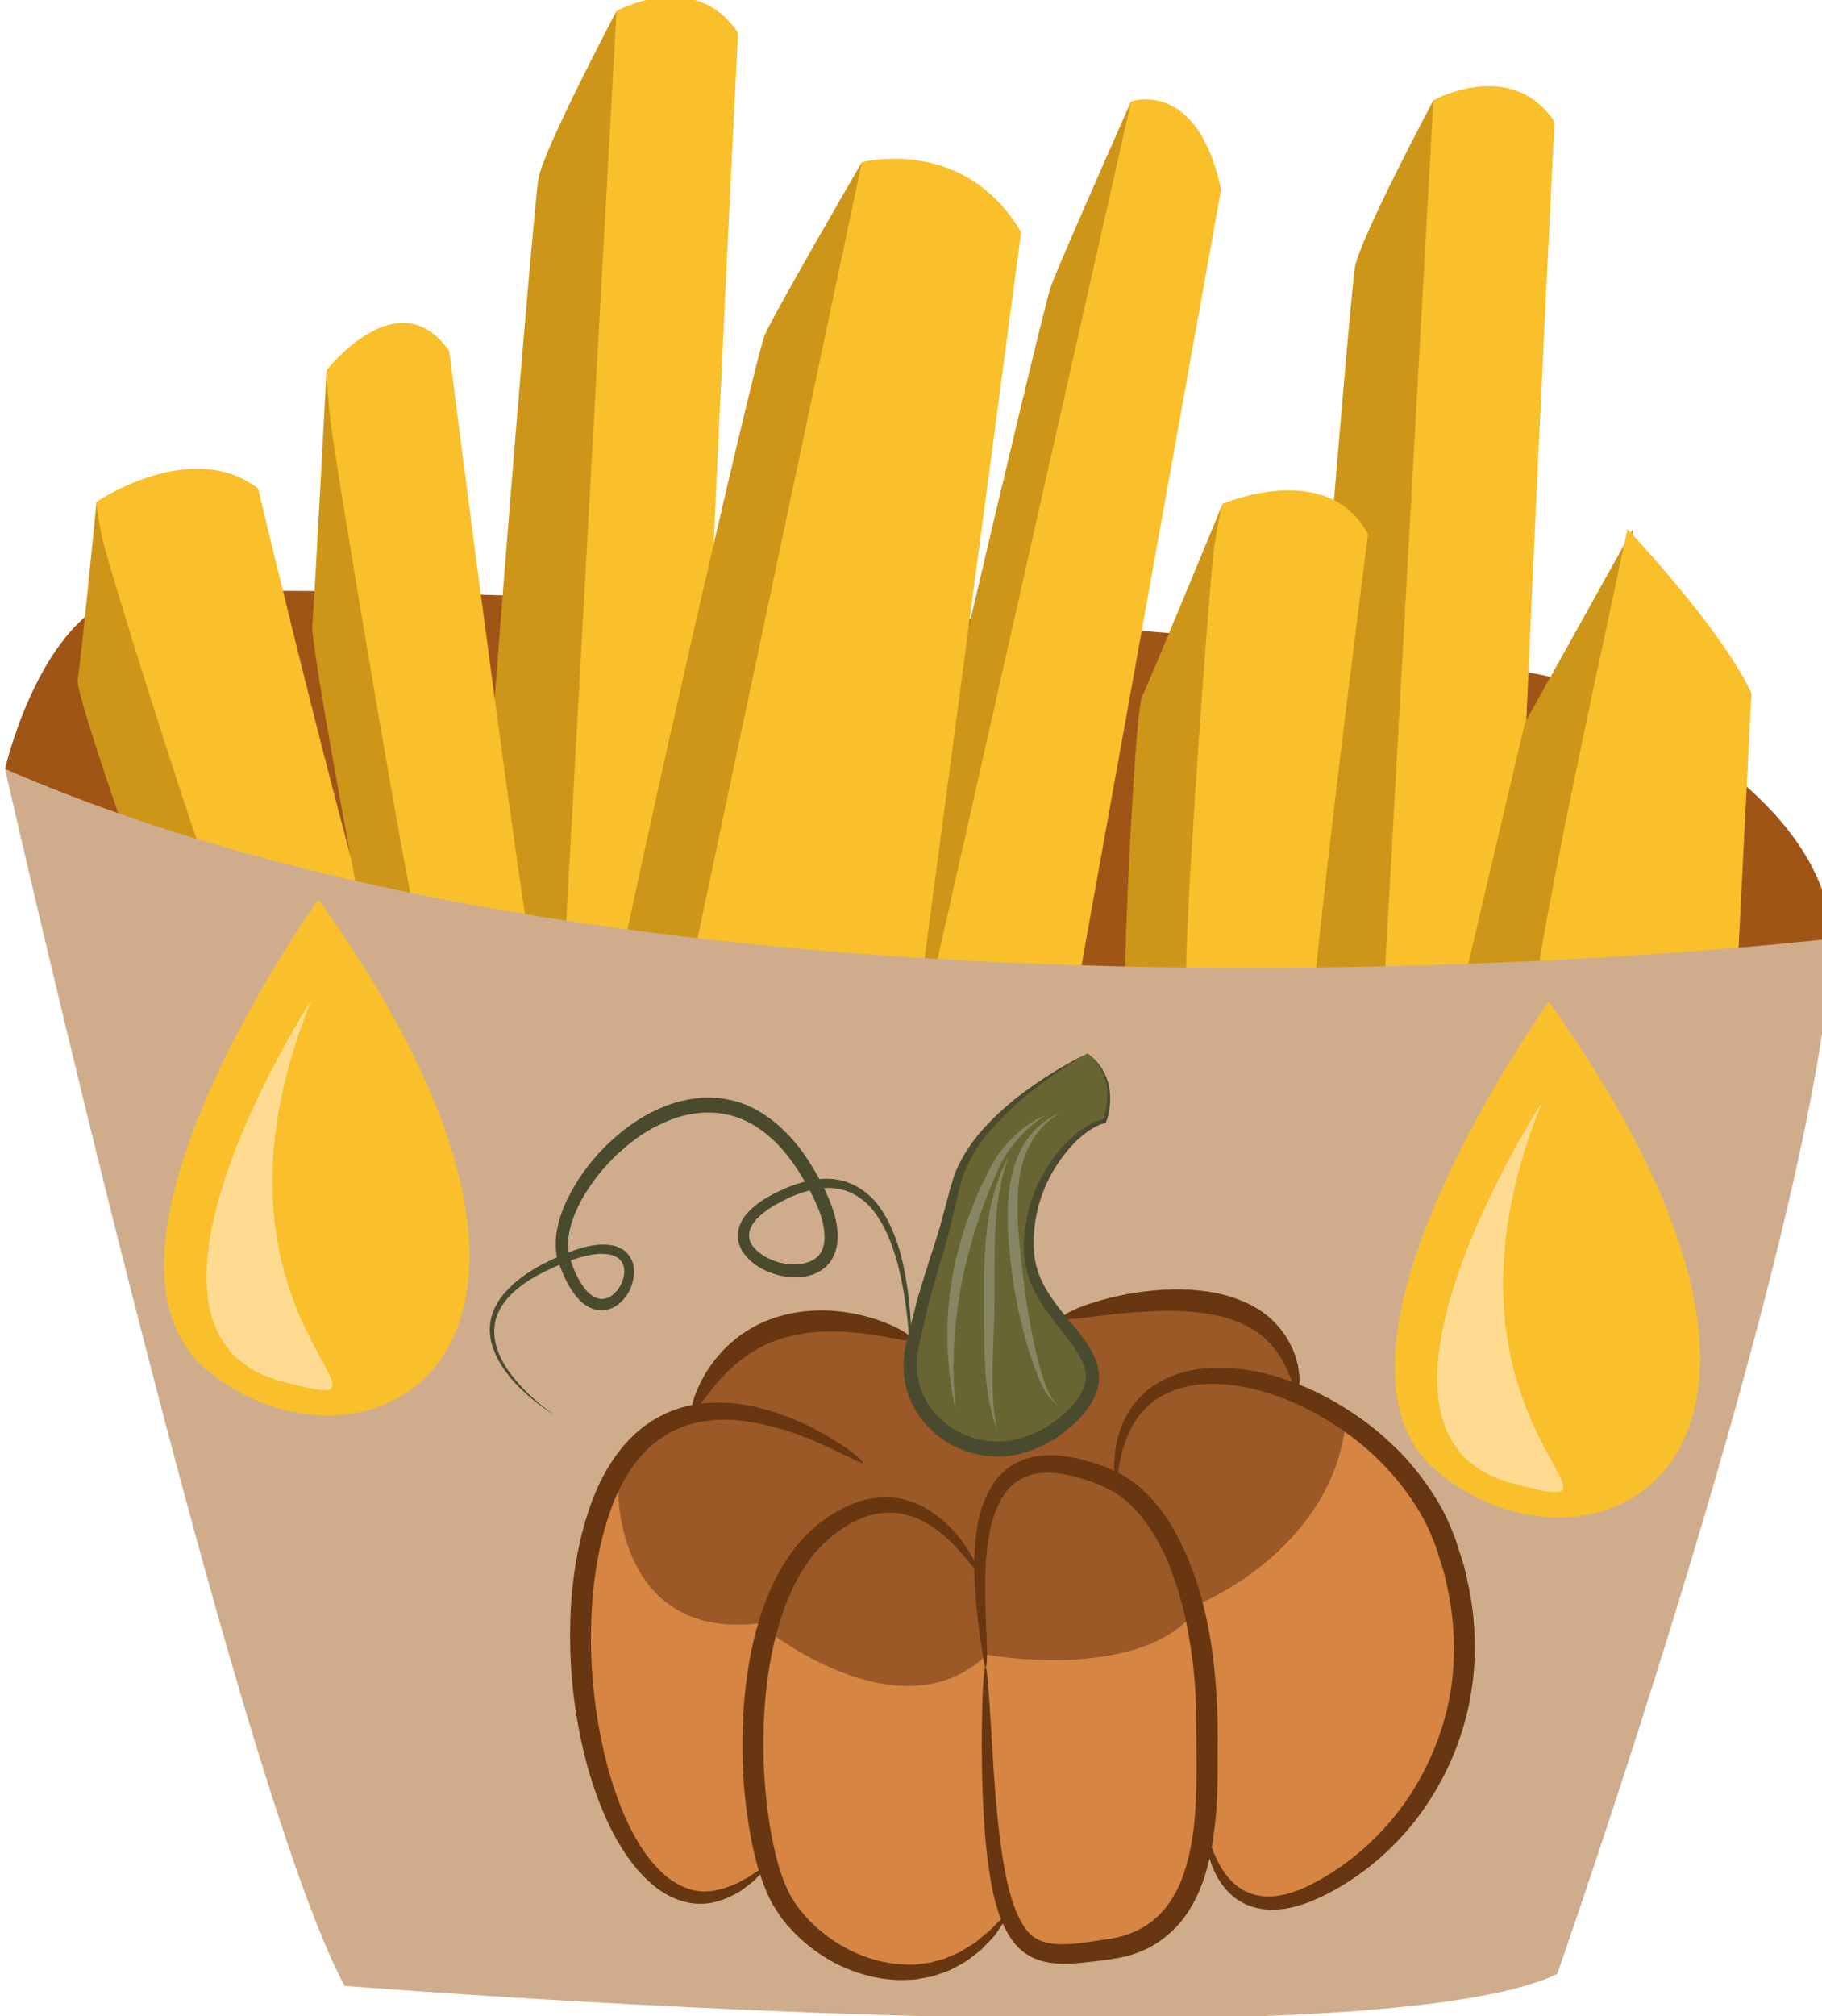
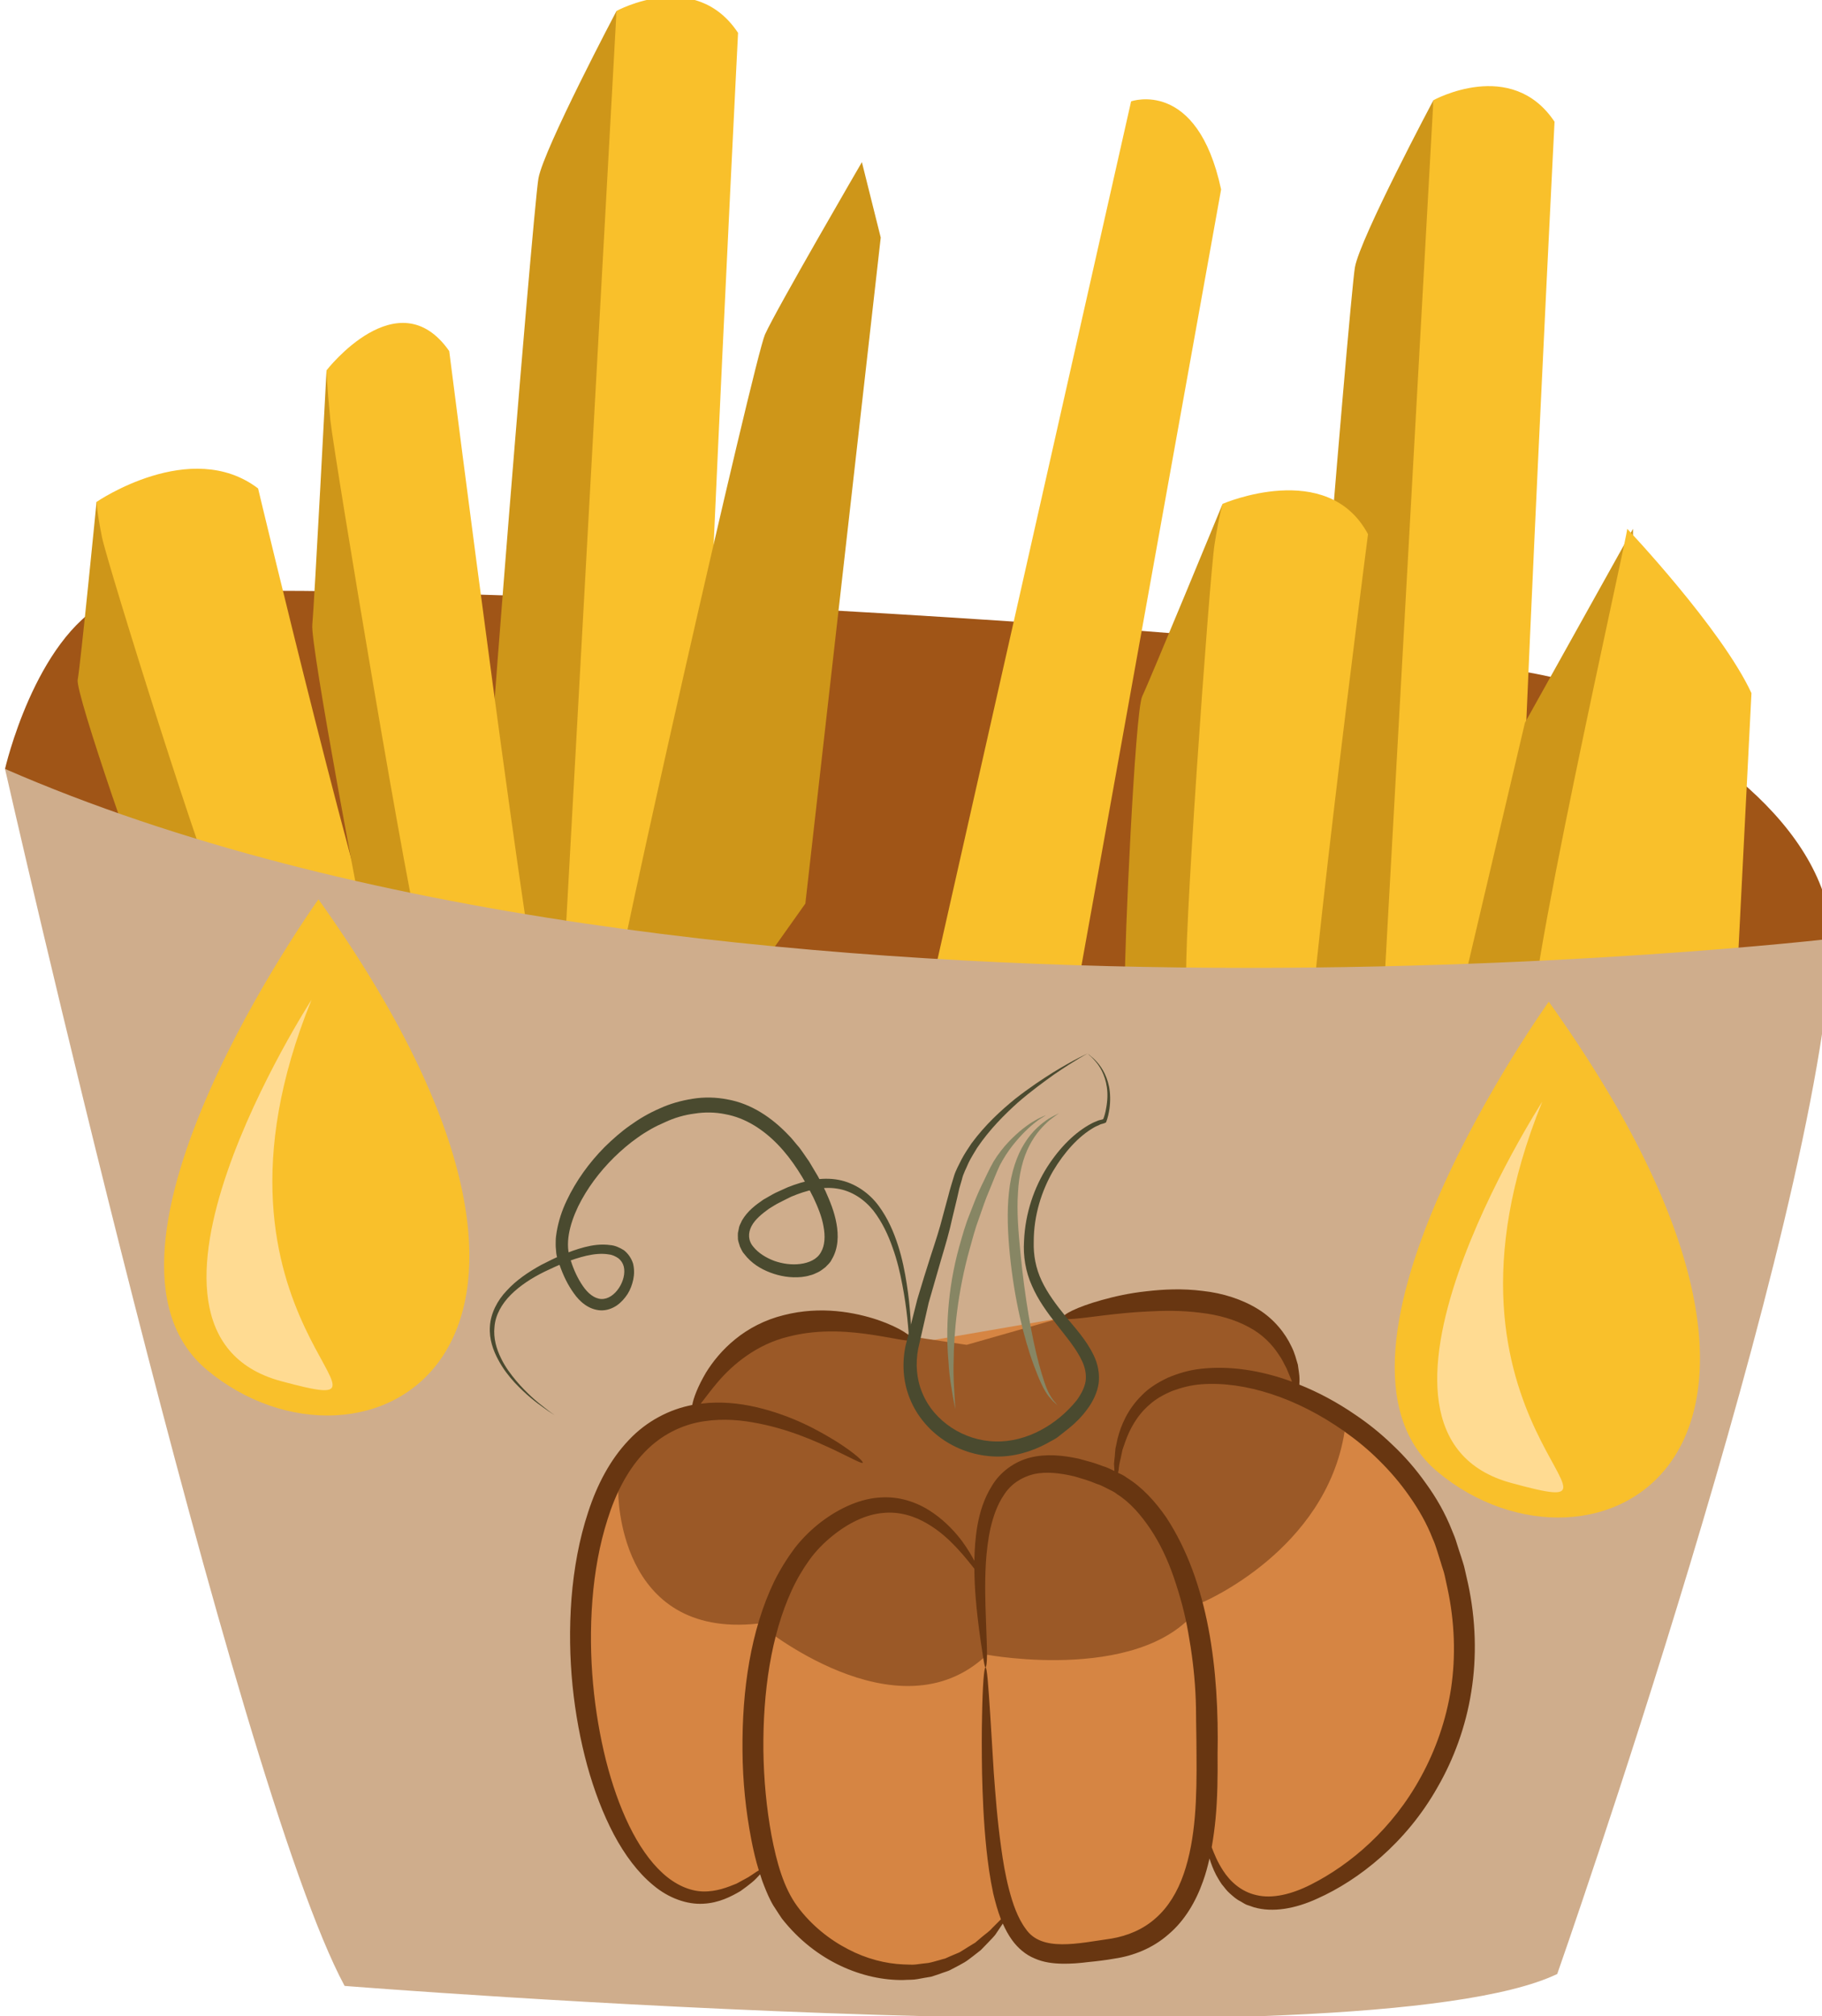
<svg xmlns="http://www.w3.org/2000/svg" xmlns:ns1="http://www.inkscape.org/namespaces/inkscape" xmlns:ns2="http://sodipodi.sourceforge.net/DTD/sodipodi-0.dtd" width="269.066mm" height="297.587mm" viewBox="0 0 269.066 297.587" version="1.1" id="svg8" ns1:version="0.92.4 (5da689c313, 2019-01-14)" ns2:docname="4711.svg">
  <defs id="defs2">
    <style type="text/css" id="style2">
    .fil5 {fill:#77401B;fill-rule:nonzero}
    .fil8 {fill:#774D31;fill-rule:nonzero}
    .fil9 {fill:#7CD6E0;fill-rule:nonzero}
    .fil7 {fill:#9B5C31;fill-rule:nonzero}
    .fil0 {fill:#A05517;fill-rule:nonzero}
    .fil2 {fill:#CE9619;fill-rule:nonzero}
    .fil3 {fill:#CFAD8C;fill-rule:nonzero}
    .fil6 {fill:#F48F42;fill-rule:nonzero}
    .fil4 {fill:#F5C29E;fill-rule:nonzero}
    .fil1 {fill:#F9C02B;fill-rule:nonzero}
   </style>
    <style type="text/css" id="style2-1">
    .str0 {stroke:white;stroke-width:70.56}
    .fil3 {fill:#4A4A2F;fill-rule:nonzero}
    .fil4 {fill:#686532;fill-rule:nonzero}
    .fil5 {fill:#878664;fill-rule:nonzero}
    .fil2 {fill:#C95700;fill-rule:nonzero}
    .fil1 {fill:#EC7703;fill-rule:nonzero}
    .fil0 {fill:white;fill-rule:nonzero}
   </style>
    <style type="text/css" id="style2-8">
    .fil3 {fill:#949B76;fill-rule:nonzero}
    .fil1 {fill:#C7D39F;fill-rule:nonzero}
    .fil0 {fill:#EA5215;fill-rule:nonzero}
    .fil2 {fill:#EF8137;fill-rule:nonzero}
   </style>
    <style type="text/css" id="style2-80">
    .fil1 {fill:#949B76;fill-rule:nonzero}
    .fil0 {fill:#EDC7A2;fill-rule:nonzero}
    .fil2 {fill:#F4DCC9;fill-rule:nonzero}
    .fil3 {fill:#F5E0D0;fill-rule:nonzero}
   </style>
    <style type="text/css" id="style2-6">
    .fil3 {fill:#4A4A2F;fill-rule:nonzero}
    .fil2 {fill:#683611;fill-rule:nonzero}
    .fil4 {fill:#686532;fill-rule:nonzero}
    .fil5 {fill:#878664;fill-rule:nonzero}
    .fil1 {fill:#9B5927;fill-rule:nonzero}
    .fil0 {fill:#D68543;fill-rule:nonzero}
   </style>
    <style type="text/css" id="style2-2">
    .fil5 {fill:#BA5E5B;fill-rule:nonzero}
    .fil3 {fill:#BD3B3B;fill-rule:nonzero}
    .fil1 {fill:#C2332E;fill-rule:nonzero}
    .fil0 {fill:#C95454;fill-rule:nonzero}
    .fil2 {fill:#E1DCC9;fill-rule:nonzero}
    .fil4 {fill:#F1EFD8;fill-rule:nonzero}
   </style>
    <style type="text/css" id="style2-25">
    .fil8 {fill:#6E3357;fill-rule:nonzero}
    .fil4 {fill:#89892E;fill-rule:nonzero}
    .fil3 {fill:#994374;fill-rule:nonzero}
    .fil1 {fill:#A3A549;fill-rule:nonzero}
    .fil5 {fill:#D0D354;fill-rule:nonzero}
    .fil0 {fill:#D6C2A1;fill-rule:nonzero}
    .fil6 {fill:#DADD5E;fill-rule:nonzero}
    .fil7 {fill:#E6D6BE;fill-rule:nonzero}
    .fil2 {fill:#F3E7D1;fill-rule:nonzero}
   </style>
    <style type="text/css" id="style2-82">
    .fil5 {fill:#77401B;fill-rule:nonzero}
    .fil8 {fill:#774D31;fill-rule:nonzero}
    .fil7 {fill:#9B5C31;fill-rule:nonzero}
    .fil0 {fill:#A05517;fill-rule:nonzero}
    .fil2 {fill:#CE9619;fill-rule:nonzero}
    .fil3 {fill:#CFAD8C;fill-rule:nonzero}
    .fil6 {fill:#F48F42;fill-rule:nonzero}
    .fil4 {fill:#F5C29E;fill-rule:nonzero}
    .fil1 {fill:#F9C02B;fill-rule:nonzero}
    .fil9 {fill:#FFDB92;fill-rule:nonzero}
   </style>
  </defs>
  <ns2:namedview id="base" pagecolor="#ffffff" bordercolor="#666666" borderopacity="1.0" ns1:pageopacity="0.0" ns1:pageshadow="2" ns1:zoom="0.35" ns1:cx="-390.47468" ns1:cy="668.47982" ns1:document-units="mm" ns1:current-layer="Vrstva_x0020_1" showgrid="false" ns1:window-width="2400" ns1:window-height="1321" ns1:window-x="-9" ns1:window-y="-9" ns1:window-maximized="1" />
  <g ns1:label="Vrstva 1" ns1:groupmode="layer" id="layer1" transform="translate(-73.075,-28.115)">
    <g ns1:label="Vrstva 1" ns1:groupmode="layer" transform="matrix(1.309,0,0,1.309,-405.636,-158.378)" id="layer1-6">
      <g ns1:label="Vrstva 1" ns1:groupmode="layer" transform="matrix(0.265,0,0,0.265,143.864,187.582)" id="layer1-0">
        <g ns1:label="Vrstva 1" ns1:groupmode="layer" transform="matrix(0.265,0,0,0.265,28.488,11.308)" id="layer1-7">
          <g transform="matrix(0.616,0,0,0.616,-6656.81,-7959.18)" id="Vrstva_x0020_1">
            <g transform="matrix(1.003,0,0,1.003,7612.977,-242.983)" id="Vrstva_x0020_1-7">
              <path ns1:connector-curvature="0" d="m 8136,14014 c 0,0 77,-337 266,-435 189,-98 3511,84 3826,217 315,133 645,365 659,659 l -2060,610 -1738,-400 z" style="fill:#a05517;fill-rule:nonzero" id="path7-2" class="fil0" />
              <path ns1:connector-curvature="0" d="m 9565,14960 c 0,0 147,-2845 161,-2916 0,0 204,-112 316,57 0,0 -133,2620 -105,2704 z" style="fill:#f9c02b;fill-rule:nonzero" id="path9-5" class="fil1" />
              <path ns1:connector-curvature="0" d="m 9726,12044 c 0,0 -189,358 -203,435 -14,77 -175,2032 -161,2130 l 203,351 z" style="fill:#ce9619;fill-rule:nonzero" id="path11-9" class="fil2" />
              <path ns1:connector-curvature="0" d="m 11689,15191 c 0,0 147,-2845 161,-2915 0,0 203,-112 315,56 0,0 -133,2620 -105,2705 z" style="fill:#f9c02b;fill-rule:nonzero" id="path13-7" class="fil1" />
              <path ns1:connector-curvature="0" d="m 11850,12276 c 0,0 -190,357 -204,434 -14,77 -175,2032 -161,2130 l 203,351 z" style="fill:#ce9619;fill-rule:nonzero" id="path15-4" class="fil2" />
              <path ns1:connector-curvature="0" d="m 8374,13320 c 0,0 -42,427 -49,462 -7,35 175,554 203,617 28,63 7,28 7,28 l 365,231 c 0,0 266,-70 238,-84 -28,-14 -294,-490 -294,-490 z" style="fill:#ce9619;fill-rule:nonzero" id="path17-5" class="fil2" />
              <path ns1:connector-curvature="0" d="m 8696,14357 c -28,-28 -294,-876 -308,-946 -14,-70 -14,-91 -14,-91 0,0 245,-168 420,-35 0,0 281,1177 344,1289 z" style="fill:#f9c02b;fill-rule:nonzero" id="path19-4" class="fil1" />
              <path ns1:connector-curvature="0" d="m 11302,13325 c 0,0 -191,463 -209,500 -19,37 -47,664 -45,742 1,78 -4,33 -4,33 l 233,359 c 0,0 257,-3 238,-26 -20,-24 -80,-628 -80,-628 z" style="fill:#ce9619;fill-rule:nonzero" id="path21-2" class="fil2" />
              <path ns1:connector-curvature="0" d="m 11209,14567 c -14,-39 59,-1055 72,-1137 13,-82 21,-105 21,-105 0,0 273,-118 378,79 0,0 -180,1387 -165,1529 z" style="fill:#f9c02b;fill-rule:nonzero" id="path23-9" class="fil1" />
              <path ns1:connector-curvature="0" d="m 8972,12978 c 0,0 -32,611 -37,661 -6,50 133,790 154,880 21,90 5,40 5,40 l 277,330 c 0,0 202,-100 181,-120 -22,-20 -224,-700 -224,-700 z" style="fill:#ce9619;fill-rule:nonzero" id="path25-8" class="fil2" />
              <path ns1:connector-curvature="0" d="m 9217,14459 c -22,-40 -224,-1251 -235,-1351 -10,-100 -10,-130 -10,-130 0,0 186,-240 319,-50 0,0 213,1681 261,1841 z" style="fill:#f9c02b;fill-rule:nonzero" id="path27-0" class="fil1" />
-               <path ns1:connector-curvature="0" d="m 11064,12279 c 0,0 -184,414 -209,482 -24,68 -437,1829 -453,1938 -15,109 -16,-10 -16,-10 l 121,186 241,-463 323,-1912 z" style="fill:#ce9619;fill-rule:nonzero" id="path29-43" class="fil2" />
              <path ns1:connector-curvature="0" d="m 10515,14711 549,-2432 c 0,0 172,-61 234,229 l -430,2389 c 0,0 -310,-56 -353,-186 z" style="fill:#f9c02b;fill-rule:nonzero" id="path31-3" class="fil1" />
              <polygon points="11867,14833 12188,14756 12369,14364 12369,13390 12088,13894 " style="fill:#ce9619;fill-rule:nonzero" id="polygon33-3" class="fil2" />
              <path ns1:connector-curvature="0" d="m 12109,14707 c -43,-25 245,-1296 245,-1317 0,0 245,259 323,427 l -43,848 c 0,0 -490,63 -525,42 z" style="fill:#f9c02b;fill-rule:nonzero" id="path35-5" class="fil1" />
              <path ns1:connector-curvature="0" d="m 10364,12437 c 0,0 -224,385 -252,448 -28,63 -393,1668 -400,1766 -7,98 -28,-7 -28,-7 l 225,154 308,-434 196,-1731 z" style="fill:#ce9619;fill-rule:nonzero" id="path37-9" class="fil2" />
-               <path ns1:connector-curvature="0" d="m 9895,14651 469,-2214 c 0,0 266,-70 414,182 l -288,2165 c 0,0 -504,-21 -595,-133 z" style="fill:#f9c02b;fill-rule:nonzero" id="path39-8" class="fil1" />
              <path ns1:connector-curvature="0" d="m 8136,14014 c 0,0 599,2638 883,3163 0,0 2648,211 3153,-31 0,0 683,-1945 715,-2691 0,0 -2943,347 -4751,-441 z" style="fill:#cfad8c;fill-rule:nonzero" id="path41-5" class="fil3" />
              <g id="_395941888">
                <path ns1:connector-curvature="0" d="m 8951,14353 c 0,0 -657,916 -290,1223 402,335 1141,-30 290,-1223 z" style="fill:#f9c02b;fill-rule:nonzero" id="path78-2" class="fil1" />
                <path ns1:connector-curvature="0" d="m 8933,14614 c 0,0 -557,861 -80,991 404,109 -263,-148 80,-991 z" style="fill:#ffdb92;fill-rule:nonzero" id="path80" class="fil9" />
              </g>
              <g id="_395941216">
                <path ns1:connector-curvature="0" d="m 12150,14619 c 0,0 -656,916 -289,1222 402,335 1141,-29 289,-1222 z" style="fill:#f9c02b;fill-rule:nonzero" id="path83" class="fil1" />
                <path ns1:connector-curvature="0" d="m 12133,14879 c 0,0 -557,862 -80,991 404,110 -263,-147 80,-991 z" style="fill:#ffdb92;fill-rule:nonzero" id="path85" class="fil9" />
              </g>
            </g>
            <g ns1:transform-center-x="-14.398302" ns1:transform-center-y="10.995056" transform="matrix(0.478,0,0,0.478,13420.971,8660.148)" id="Vrstva_x0020_1-9-8">
              <path ns1:connector-curvature="0" d="m 12776,14987 c -137,-371 -473,-662 -816,-803 l 12,-10 c -82,-791 -1278,-401 -1278,-401 l -825,142 v -23 c 0,0 -846,-400 -1196,390 l 10,15 c -188,39 -365,163 -484,440 -392,911 103,2752 866,2037 l 10,-45 c 24,89 51,163 82,218 207,369 846,629 1227,87 l -3,-45 c 100,305 278,267 560,229 370,-49 488,-351 524,-675 l 12,47 c 0,0 62,574 609,303 546,-271 1020,-1018 690,-1906 z" style="fill:#d68543;fill-rule:nonzero" id="path7-9-1" class="fil0" />
              <path ns1:connector-curvature="0" d="m 8267,14721 c 0,0 -8,805 764,720 0,0 759,636 1248,170 0,0 887,165 1176,-286 0,0 673,-282 775,-931 l -270,-210 c 0,0 -65,-810 -1287,-407 l -505,144 -320,-48 c 0,0 -757,-366 -1177,376 0,0 -455,178 -404,472 z" style="fill:#9b5927;fill-rule:nonzero" id="path9-7-1" class="fil1" />
              <path ns1:connector-curvature="0" d="m 12811,15794 c -27,176 -86,340 -164,482 -156,287 -388,481 -600,588 -106,54 -212,79 -298,58 -86,-19 -146,-78 -182,-134 -32,-49 -49,-93 -62,-127 9,-51 16,-103 21,-155 11,-116 12,-233 11,-350 9,-463 -48,-940 -280,-1294 -59,-85 -130,-164 -216,-217 -14,-11 -31,-19 -47,-26 1,-5 2,-9 3,-15 1,-9 2,-19 4,-31 2,-11 5,-23 8,-36 3,-14 6,-28 9,-43 5,-14 10,-30 16,-46 23,-65 62,-141 132,-201 34,-31 77,-55 125,-75 49,-18 102,-32 160,-36 233,-17 519,73 779,258 65,46 129,98 188,157 60,59 116,124 166,196 50,71 95,149 127,232 10,21 17,43 24,65 7,22 14,44 21,67 6,22 15,44 20,67 l 15,69 c 40,185 46,372 20,547 z m -1459,1013 c -33,96 -84,181 -153,241 -68,61 -153,96 -241,111 -183,26 -380,74 -467,-52 -45,-60 -72,-140 -92,-217 -20,-77 -33,-155 -43,-229 -21,-149 -31,-287 -40,-407 -7,-121 -14,-224 -19,-310 -11,-170 -18,-264 -26,-264 -8,0 -16,94 -19,266 -2,85 -2,190 0,311 3,122 8,261 24,415 8,76 19,157 37,241 11,46 24,94 42,141 -3,3 -6,6 -9,9 -11,11 -24,24 -40,40 -14,17 -36,31 -57,49 -11,9 -22,19 -34,29 -13,8 -27,16 -41,25 -15,9 -29,19 -45,28 -17,7 -34,14 -52,22 -9,4 -18,8 -27,12 -10,2 -19,5 -29,8 -20,5 -40,12 -62,16 -21,2 -43,5 -66,8 -23,3 -46,0 -70,0 -96,-4 -201,-30 -302,-83 -101,-52 -201,-131 -277,-234 -75,-102 -113,-241 -141,-388 -27,-147 -42,-303 -44,-463 -3,-318 42,-627 154,-871 28,-61 61,-117 97,-167 36,-50 78,-92 122,-128 89,-73 186,-120 278,-128 93,-10 177,19 243,58 67,39 118,87 157,128 50,53 81,95 100,118 1,107 10,200 19,276 10,85 20,150 27,194 7,45 11,68 15,68 4,0 8,-24 8,-69 0,-46 -3,-112 -6,-197 -3,-85 -7,-189 0,-307 4,-59 11,-122 25,-186 15,-64 37,-129 75,-184 37,-57 94,-94 161,-111 68,-15 146,-6 224,13 20,6 40,12 60,18 19,6 39,14 59,22 21,6 39,16 57,25 18,10 38,17 54,31 72,45 131,114 183,191 52,78 94,167 127,263 33,96 61,197 79,302 19,105 33,214 39,324 3,56 4,110 4,168 1,58 2,116 2,174 2,229 -3,456 -70,650 z m 1551,-1586 c -6,-25 -11,-50 -17,-75 -5,-25 -14,-48 -21,-72 -8,-24 -16,-48 -23,-71 -7,-24 -16,-47 -26,-70 -37,-94 -86,-179 -142,-256 -55,-78 -116,-148 -182,-210 -65,-63 -134,-118 -204,-165 -99,-68 -202,-123 -305,-164 1,-9 1,-19 1,-31 0,-22 -5,-47 -9,-78 -9,-29 -17,-64 -35,-99 -33,-71 -94,-149 -181,-203 -87,-54 -193,-88 -303,-100 -110,-14 -215,-9 -308,2 -94,10 -176,29 -244,48 -136,38 -215,80 -210,96 4,16 89,4 225,-13 68,-8 149,-17 238,-21 89,-5 186,-6 286,7 100,11 190,38 264,78 74,39 127,94 163,149 19,26 31,54 44,78 10,25 20,47 27,65 0,3 1,4 2,6 -174,-64 -345,-88 -500,-70 -64,7 -125,26 -179,49 -54,26 -103,56 -140,95 -78,76 -115,166 -133,238 -4,18 -7,35 -11,51 -2,17 -3,32 -4,46 -2,14 -3,27 -4,39 1,12 1,23 2,33 0,2 0,4 0,6 -22,-11 -43,-21 -64,-27 -22,-8 -43,-16 -65,-22 -22,-6 -44,-12 -65,-18 -88,-19 -179,-28 -266,-6 -87,22 -164,80 -207,152 -45,71 -67,146 -80,217 -12,69 -16,134 -17,194 -14,-27 -35,-63 -66,-106 -36,-48 -86,-104 -157,-154 -71,-50 -169,-92 -282,-86 -112,4 -228,56 -330,133 -51,39 -101,87 -144,142 -42,56 -80,117 -113,183 -128,266 -176,590 -173,923 1,167 18,329 48,485 11,57 24,113 41,168 -4,2 -7,4 -12,7 -12,8 -27,19 -45,30 -18,10 -40,22 -64,35 -49,20 -111,45 -184,43 -72,-2 -150,-36 -220,-100 -140,-128 -243,-356 -309,-615 -65,-261 -98,-563 -74,-873 12,-155 39,-305 83,-442 43,-138 106,-261 190,-353 84,-93 189,-150 296,-174 107,-23 213,-18 307,-1 191,33 339,102 439,148 101,48 155,79 160,72 4,-7 -42,-51 -139,-113 -97,-60 -243,-144 -445,-191 -89,-20 -191,-32 -300,-18 23,-29 53,-71 93,-118 80,-94 211,-206 387,-248 175,-45 346,-27 467,-8 123,19 198,40 205,24 6,-14 -61,-64 -186,-107 -123,-41 -310,-78 -513,-26 -102,25 -193,73 -264,131 -72,58 -124,124 -160,182 -46,78 -69,141 -75,177 -122,23 -249,87 -347,192 -101,106 -173,244 -221,392 -49,148 -78,308 -91,471 -25,327 12,640 86,912 38,137 86,263 145,375 59,111 131,208 215,277 84,71 185,106 272,101 87,-4 154,-40 204,-69 24,-17 45,-33 62,-47 18,-14 30,-29 41,-40 1,-2 3,-3 4,-5 4,13 8,25 12,37 14,37 28,73 46,108 9,18 19,34 30,50 10,16 21,32 31,47 186,237 447,338 662,335 27,-2 53,0 78,-5 26,-5 50,-9 74,-13 24,-7 46,-15 68,-23 10,-3 21,-7 31,-11 10,-5 20,-10 29,-15 19,-10 38,-20 55,-30 17,-10 32,-23 47,-34 14,-11 28,-22 41,-32 12,-12 23,-24 33,-34 21,-23 41,-40 53,-60 13,-19 24,-36 33,-49 0,-1 0,-1 1,-2 14,31 30,62 52,92 30,41 72,78 121,98 49,22 101,28 150,29 49,1 97,-3 144,-9 23,-2 47,-5 71,-8 23,-3 46,-6 73,-11 101,-15 207,-56 293,-132 88,-74 149,-178 188,-288 15,-41 26,-83 36,-126 8,27 19,57 36,90 9,16 19,34 31,51 14,16 26,35 44,50 17,15 35,32 58,43 11,6 22,14 34,19 12,4 25,8 38,13 105,31 229,7 345,-46 117,-52 237,-128 351,-229 114,-101 222,-228 308,-381 87,-151 153,-328 183,-518 31,-191 25,-395 -18,-593 z" style="fill:#683611;fill-rule:nonzero" id="path11-6-2" class="fil2" />
              <path ns1:connector-curvature="0" d="m 7920,14304 c 0,0 -22,-12 -60,-40 -39,-27 -95,-70 -158,-137 -31,-34 -63,-74 -90,-125 -27,-50 -50,-112 -45,-182 4,-70 40,-141 92,-195 51,-56 117,-101 188,-140 72,-37 149,-74 237,-97 43,-11 90,-18 140,-11 25,2 50,13 74,28 23,18 41,44 50,73 7,29 7,59 1,87 -6,28 -16,55 -31,79 -16,24 -35,46 -60,63 -24,16 -54,27 -86,26 -65,-3 -115,-47 -147,-93 -34,-47 -58,-98 -77,-152 -6,-12 -10,-27 -14,-43 -5,-16 -6,-31 -7,-47 -2,-16 -1,-31 -1,-46 0,-16 3,-31 5,-46 10,-60 29,-118 55,-172 51,-108 122,-206 207,-292 43,-42 89,-83 139,-118 50,-36 103,-67 161,-92 56,-26 117,-43 180,-53 62,-10 128,-9 192,4 129,23 241,100 328,191 23,22 41,48 62,71 19,25 36,52 54,77 16,26 31,53 47,79 15,27 28,55 42,82 25,56 49,114 60,178 11,61 11,134 -27,196 -7,16 -21,27 -33,40 -13,10 -26,21 -41,28 -15,7 -29,14 -44,17 -15,5 -30,7 -45,9 -60,6 -118,-4 -171,-24 -53,-20 -104,-51 -142,-101 -11,-11 -17,-27 -24,-41 -4,-16 -12,-31 -11,-49 0,-8 -1,-17 0,-25 l 5,-24 c 2,-17 11,-29 17,-44 31,-53 75,-85 117,-114 22,-12 44,-26 66,-37 22,-10 44,-20 66,-30 90,-36 186,-58 277,-41 92,17 170,74 220,142 51,69 83,145 106,217 23,72 37,143 47,208 21,132 25,246 27,340 2,93 -1,166 -4,215 -3,49 -6,74 -6,74 0,0 2,-25 3,-75 0,-48 0,-121 -5,-214 -5,-93 -14,-206 -39,-335 -12,-64 -28,-133 -53,-202 -24,-69 -57,-140 -105,-202 -49,-61 -118,-108 -198,-120 -80,-13 -167,9 -250,44 -20,10 -41,20 -62,31 -21,10 -40,23 -60,35 -37,27 -75,57 -95,95 -19,37 -19,78 10,112 27,34 69,60 114,77 45,16 95,23 142,17 47,-6 92,-25 113,-64 22,-37 24,-89 14,-141 -9,-53 -31,-106 -55,-157 -51,-102 -113,-205 -193,-288 -79,-82 -177,-147 -289,-167 -54,-11 -111,-12 -167,-3 -55,7 -110,23 -161,47 -52,22 -102,50 -148,83 -46,32 -89,69 -130,109 -80,79 -148,170 -196,268 -46,97 -75,206 -39,297 16,50 38,97 65,136 27,40 63,69 100,71 75,4 142,-104 123,-178 -5,-18 -15,-33 -29,-44 -15,-10 -32,-19 -52,-21 -39,-7 -82,-2 -122,7 -82,19 -158,53 -229,87 -71,35 -134,76 -184,126 -50,50 -84,111 -89,174 -7,63 11,122 35,171 24,50 55,90 84,125 59,69 113,114 151,143 37,30 58,43 58,43 z" style="fill:#4a4a2f;fill-rule:nonzero" id="path13-4-9" class="fil3" />
-               <path ns1:connector-curvature="0" d="m 10828,12332 c 0,0 -629,314 -722,726 -93,412 -145,444 -237,878 -93,433 443,758 845,401 402,-358 -185,-510 -206,-921 -21,-412 278,-694 412,-715 0,0 93,-228 -92,-369 z" style="fill:#686532;fill-rule:nonzero" id="path15-5-2" class="fil4" />
              <path ns1:connector-curvature="0" d="m 10828,12332 c 0,0 3,3 11,9 6,7 19,14 31,28 26,26 60,72 75,144 7,36 8,78 2,122 -4,23 -7,42 -18,72 -9,8 -26,8 -36,14 -10,5 -21,9 -31,15 -82,47 -160,132 -223,238 -61,106 -105,239 -105,385 -2,73 11,144 43,212 32,68 79,131 131,195 52,64 112,126 154,214 21,43 33,98 26,152 -8,53 -33,101 -62,140 -29,40 -63,74 -100,104 -19,15 -38,30 -57,45 -18,15 -41,24 -62,37 -85,46 -183,75 -283,72 -100,-3 -197,-34 -280,-89 -82,-55 -149,-134 -186,-227 -38,-93 -43,-196 -23,-289 22,-86 43,-171 64,-253 24,-81 49,-161 73,-236 25,-76 49,-149 67,-221 10,-36 19,-72 29,-107 4,-17 9,-34 14,-51 5,-18 11,-35 16,-53 10,-35 28,-65 43,-96 16,-30 35,-58 53,-85 76,-103 161,-180 238,-243 78,-61 149,-108 208,-145 118,-72 188,-103 188,-103 0,0 -68,36 -182,114 -56,40 -125,90 -199,154 -73,66 -153,145 -222,247 -16,27 -33,53 -47,82 -12,30 -29,58 -36,91 -5,16 -9,32 -14,48 -4,18 -8,35 -12,53 -9,36 -17,72 -26,108 -16,75 -38,149 -61,226 -22,76 -45,155 -68,236 -18,81 -38,165 -57,250 -16,81 -10,166 22,242 63,155 228,262 400,265 173,4 337,-94 442,-224 24,-33 43,-68 49,-104 5,-36 -2,-73 -18,-108 -33,-72 -90,-137 -140,-202 -52,-66 -102,-135 -135,-212 -35,-76 -48,-164 -43,-241 6,-156 57,-296 126,-405 70,-109 154,-192 244,-239 11,-6 23,-10 34,-15 11,-4 20,-4 28,-8 6,-13 13,-39 16,-59 8,-41 9,-81 4,-115 -10,-70 -41,-118 -66,-145 -11,-14 -22,-22 -29,-29 -7,-7 -10,-10 -10,-10 z" style="fill:#4a4a2f;fill-rule:nonzero" id="path17-3-5" class="fil3" />
              <path ns1:connector-curvature="0" d="m 10601,12668 c 0,0 -5,3 -15,10 -9,6 -24,14 -41,28 -34,26 -80,69 -128,130 -24,31 -47,66 -68,106 -19,40 -37,88 -57,136 -21,48 -38,100 -57,154 -20,53 -35,110 -51,168 -65,233 -86,453 -87,612 -3,80 3,145 5,190 3,45 4,70 4,70 0,0 -5,-25 -13,-69 -7,-45 -20,-109 -24,-190 -15,-161 -8,-390 59,-629 17,-60 33,-118 55,-172 21,-55 41,-107 64,-155 24,-48 43,-93 68,-136 25,-41 53,-76 80,-105 55,-58 107,-97 145,-118 19,-12 35,-18 45,-23 10,-4 16,-7 16,-7 z" style="fill:#878664;fill-rule:nonzero" id="path19-6-7" class="fil5" />
-               <path ns1:connector-curvature="0" d="m 10395,12896 c 0,0 -6,20 -17,56 -12,36 -23,90 -35,155 -23,133 -24,319 -23,526 2,208 -17,395 -10,530 1,33 2,64 5,90 2,27 4,50 8,69 6,37 10,58 10,58 0,0 -7,-20 -19,-56 -6,-18 -11,-41 -17,-68 -7,-26 -12,-57 -16,-91 -21,-136 -17,-326 -19,-532 -1,-208 15,-400 53,-532 19,-66 37,-118 55,-152 16,-34 25,-53 25,-53 z" style="fill:#878664;fill-rule:nonzero" id="path21-6-6" class="fil5" />
              <path ns1:connector-curvature="0" d="m 10673,12657 c 0,0 -5,4 -14,10 -9,7 -23,16 -39,29 -32,28 -76,72 -110,139 -35,67 -57,156 -62,257 -7,101 2,214 14,332 23,237 60,450 100,600 21,76 39,135 61,172 11,19 21,32 29,40 7,9 11,14 11,14 0,0 -5,-4 -13,-12 -9,-7 -20,-19 -34,-36 -28,-35 -54,-95 -81,-168 -55,-148 -107,-363 -131,-603 -12,-120 -17,-237 -5,-343 11,-106 43,-201 86,-268 43,-69 94,-108 130,-132 18,-11 33,-18 43,-23 10,-5 15,-8 15,-8 z" style="fill:#878664;fill-rule:nonzero" id="path23-0-1" class="fil5" />
            </g>
          </g>
        </g>
      </g>
    </g>
  </g>
</svg>